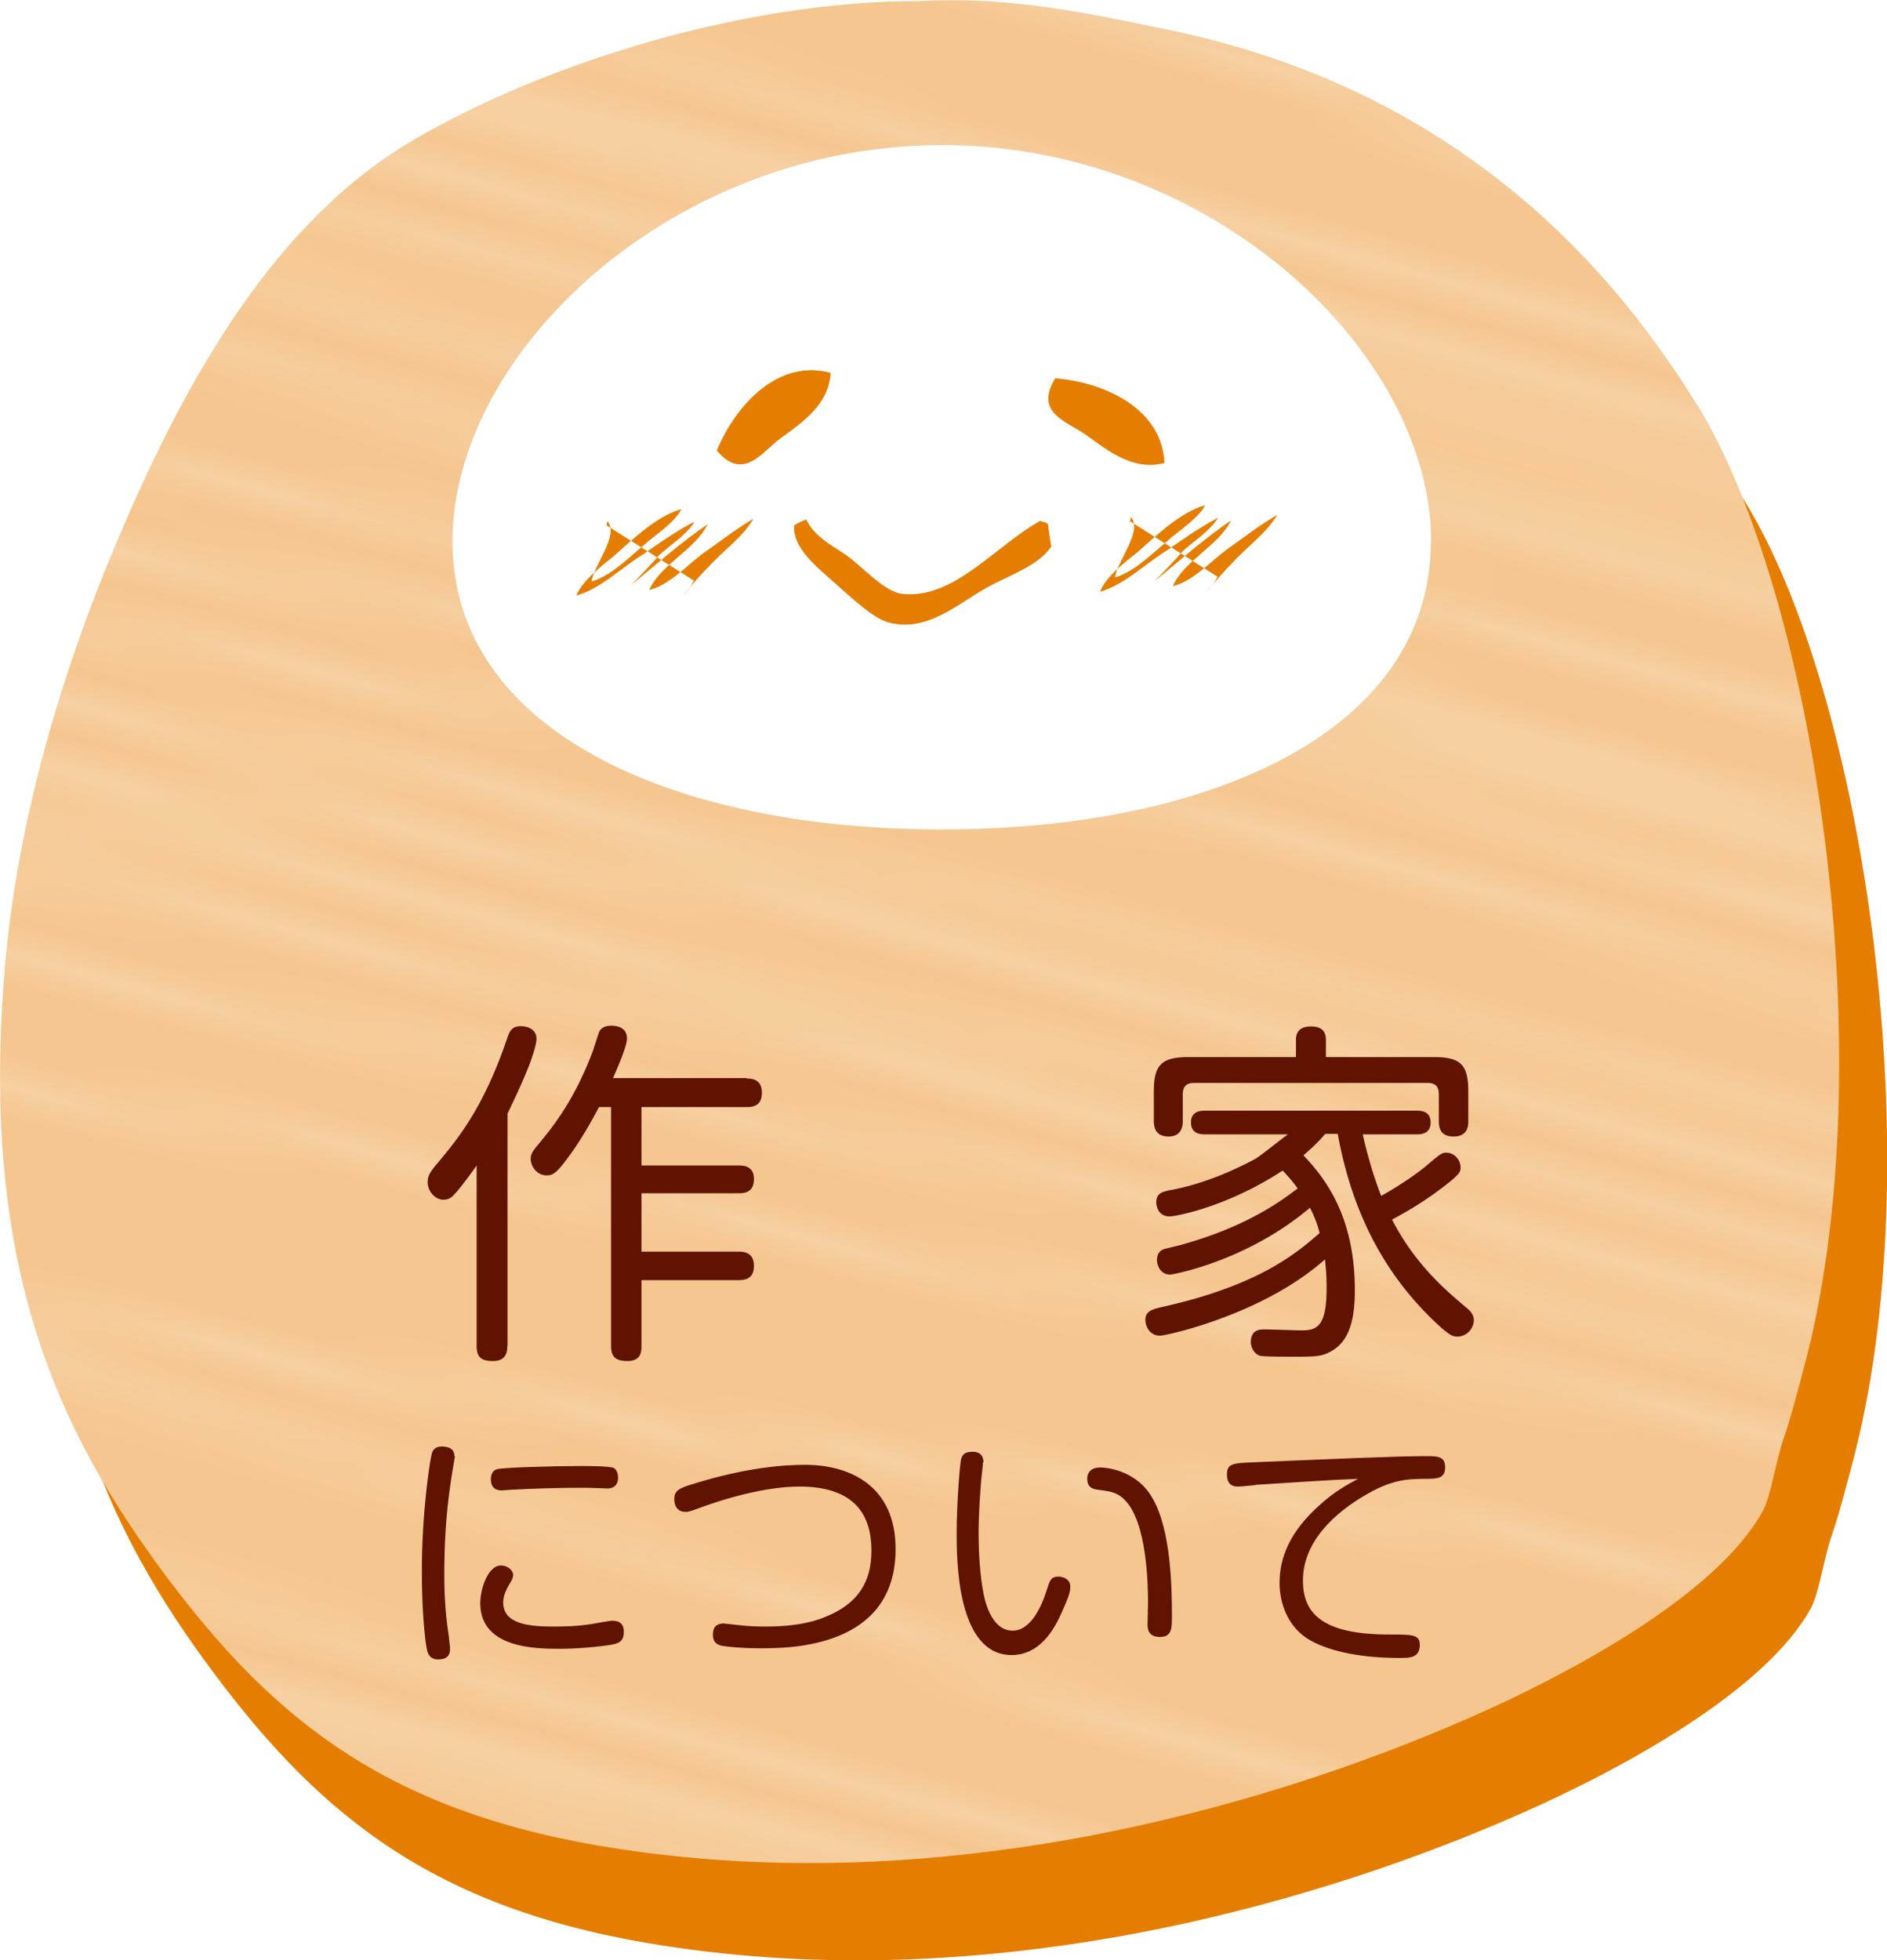
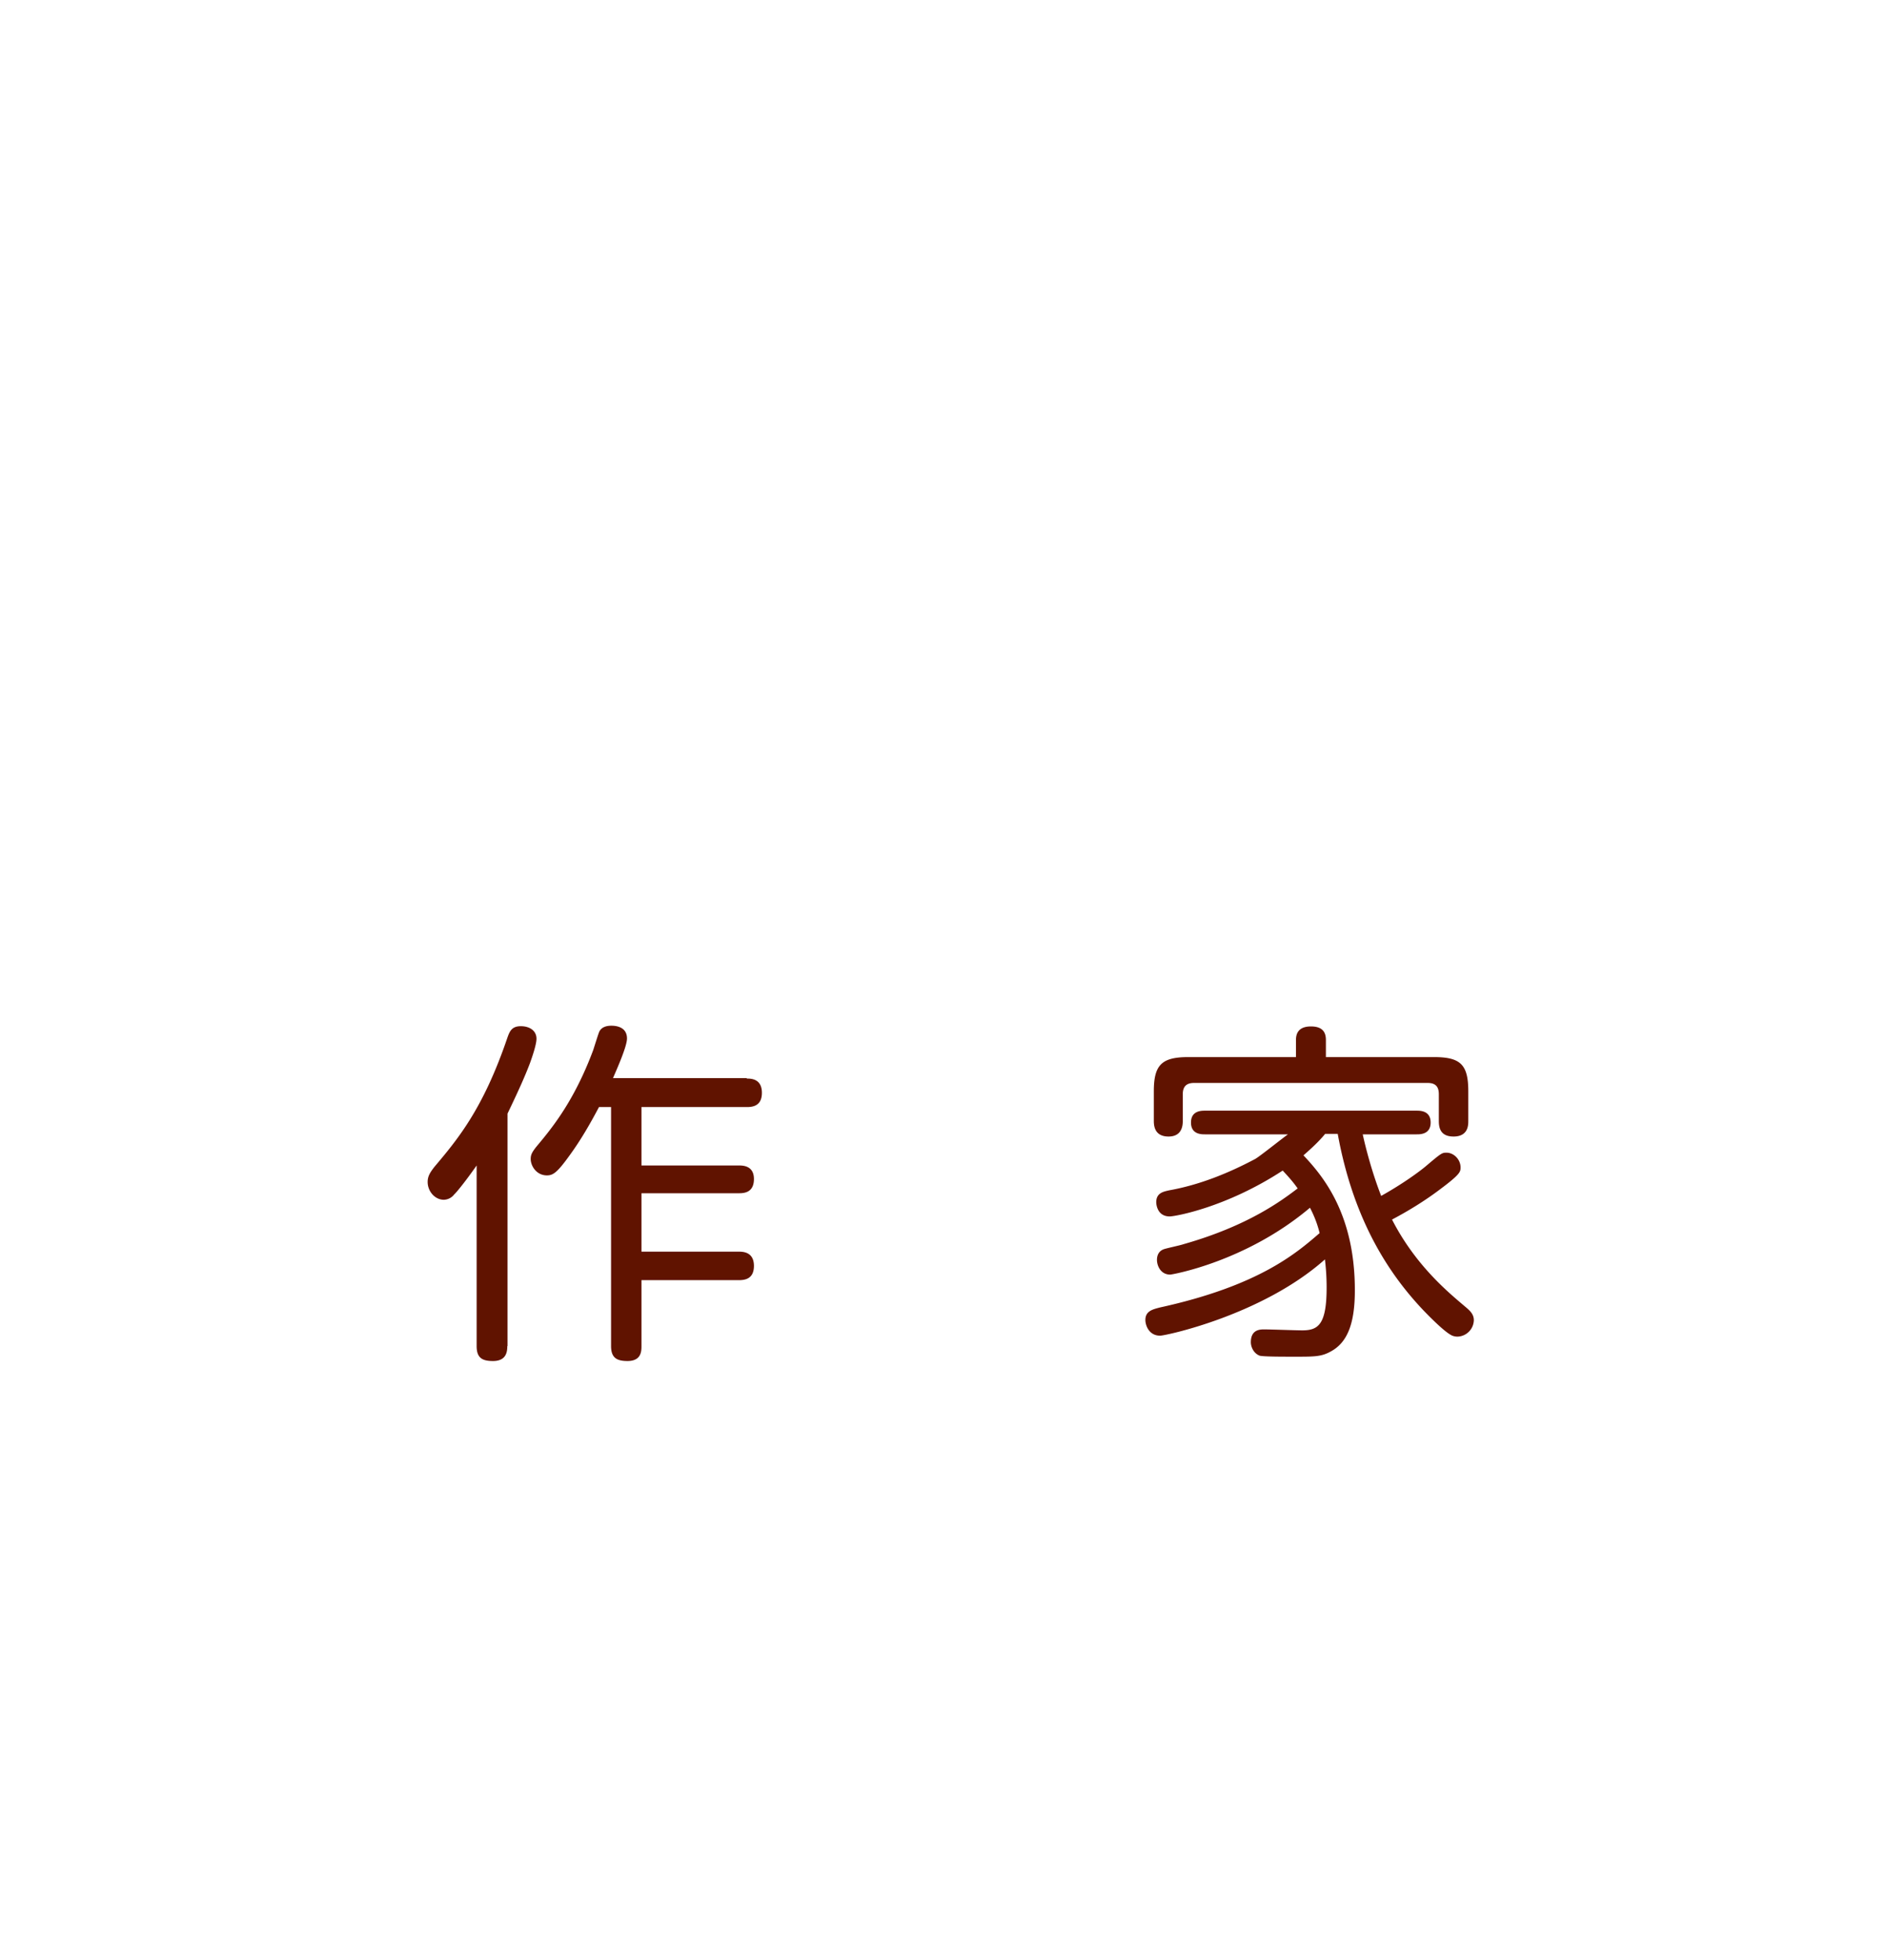
<svg xmlns="http://www.w3.org/2000/svg" id="_レイヤー_2" data-name="レイヤー 2" viewBox="0 0 78.19 81.2">
  <defs>
    <filter id="drop-shadow-1" filterUnits="userSpaceOnUse">
      <feOffset />
      <feGaussianBlur result="blur" stdDeviation="2" />
      <feFlood flood-color="#757575" flood-opacity=".75" />
      <feComposite in2="blur" operator="in" />
      <feComposite in="SourceGraphic" />
    </filter>
    <filter id="drop-shadow-2" filterUnits="userSpaceOnUse">
      <feOffset />
      <feGaussianBlur result="blur-2" stdDeviation="1.12" />
      <feFlood flood-color="#ac5c28" flood-opacity=".75" />
      <feComposite in2="blur-2" operator="in" />
      <feComposite in="SourceGraphic" />
    </filter>
    <pattern id="_新規パターンスウォッチ_39" width="317.22" height="49.91" x="0" y="0" data-name="新規パターンスウォッチ 39" patternTransform="rotate(15.3 -18293.098 -2839.681) scale(1.33)" patternUnits="userSpaceOnUse">
      <path d="M0 0h317.22v49.91H0z" style="fill:none" />
      <path d="M118.83 3.42c5.12.64 31.9 1.65 39.82 1.94v.76c-7.89-.29-34.75-1.31-39.91-1.95-4.01-.5-7.14-.11-9.66.21-1.3.16-2.43.3-3.46.3-.95 0-5.15-.12-10.97-.29-12.72-.37-34.02-.98-44.52-.98s-30.94.51-42.98.81c-3.01.08-5.5.14-7.11.17v-.76c1.61-.04 4.08-.1 7.09-.17 12.04-.3 32.2-.81 43-.81s31.81.61 44.54.98c5.81.17 10.01.29 10.95.29.99 0 2.09-.14 3.37-.3 2.56-.32 5.75-.72 9.85-.21ZM74.7 5.82C68.6 6.73 12.32 7.43.03 7.57V5.55c12.26-.1 80.89-.65 74.66.27Zm41.58-1.39c6.92.43 34.72 1.81 42.37 2.18v.76c-7.6-.37-35.48-1.75-42.42-2.19-4.53-.28-9 .56-12.95 1.3-3.13.59-5.83 1.1-8.08.98-2.51-.13-7.56.37-13.4.95-5.7.56-12.15 1.2-17.23 1.33-9.14.23-55.96-.17-64.53-.24v-.76c8.56.08 55.38.47 64.52.24 5.04-.13 11.49-.76 17.17-1.33 5.88-.58 10.95-1.08 13.52-.95 2.16.11 4.82-.39 7.9-.97 3.99-.75 8.51-1.6 13.13-1.31Zm42.37 4.34v.77C146.92 7.81 119.19 7 115.01 7.22c-2.14.11-4.13.48-6.66.94-3.1.57-6.97 1.28-12.84 1.84-10.58 1.01-34.27 1.77-42.1 1.77H.03v-.76h53.38c7.81 0 31.46-.77 42.02-1.77 5.84-.56 9.68-1.26 12.77-1.83 2.55-.47 4.56-.84 6.76-.96 4.19-.22 31.82.59 43.68 2.31Zm0 17.93v.76c-2.71-.04-8.67-.04-12.44.53-2.3.35-5.09.53-8.04.73-3.57.24-7.27.49-10.45 1.04-5.08.88-13.38 2.21-20.03 3.04-1.89.24-5.98.55-10.31.88-5.38.41-12.34.95-15.26 1.38.08 0 .13.01.22.02 4.11.34 10.41.43 16.49.51 7.6.1 14.78.2 18 .76 2.89.5 5.66.56 8.6.63 2.86.06 5.81.13 8.88.64 6.05 1.01 12.29 1.01 15.65 1.01h8.7v.76h-8.7c-3.38 0-9.66 0-15.77-1.02-3.01-.5-5.94-.57-8.77-.63-2.84-.06-5.77-.13-8.72-.64-3.16-.55-10.31-.65-17.88-.75-6.1-.08-12.41-.17-16.54-.51-1.72-.14-2.14-.29-2.14-.73 0-.68.74-.93 17.19-2.19 4.32-.33 8.4-.64 10.28-.88 6.64-.83 14.92-2.16 20-3.04 3.22-.56 6.94-.81 10.53-1.05 2.93-.2 5.71-.38 7.98-.72 3.82-.57 9.82-.57 12.56-.54Zm-32-17.46c10.44.21 26.74.77 32 .95v.76c-5.24-.18-21.57-.74-32.02-.95-9.12-.18-14.04.43-21.48 1.35l-10.14 1.18c-14.68 1.54-31.57 1.78-40.33 1.78-8.29 0-46.35.4-54.64.49v-.76c8.31-.09 46.36-.49 54.64-.49 8.75 0 25.6-.23 40.25-1.77l10.13-1.18c7.48-.93 12.41-1.54 21.59-1.36Zm32 13.75v.76c-6.36-.01-21.36.04-28.77.69-6.59.58-16.22 1.23-23.25 1.7l-7.16.5-6.04.52C85.16 27.89 72.66 29 68.86 29c-4.95 0-28.57 1.48-34.09 1.86-4.8.33-9.85 1.19-10.64 1.78.14.08.43.2 1.07.35 5.55 1.25 25.26 3.46 27.49 3.71l3.09.34c8.07.9 24.85 2.77 29.17 3.2 5.07.51 26.32.84 33.58.84 4.44 0 19.1.2 29.79.35l10.32.13v.76l-10.33-.13c-10.7-.15-25.34-.35-29.78-.35-7.26 0-28.56-.34-33.65-.85-4.32-.43-21.11-2.3-29.18-3.2l-3.09-.34c-2.23-.25-21.99-2.46-27.58-3.72-.95-.21-1.82-.5-1.77-1.13.13-1.66 10.3-2.41 11.46-2.49 5.53-.38 29.18-1.86 34.15-1.86 3.76 0 16.74-1.15 24.5-1.84l6.05-.52 7.17-.5c7.03-.47 16.65-1.12 23.23-1.7 7.43-.65 22.46-.7 28.83-.69Zm0-20.96v.76c-7.33-.39-35.76-1.38-44.92-1.15-6.42.16-22.07-.07-35.87-.27-8.62-.13-16.07-.23-20.13-.23-9.35 0-48.69 1.38-57.7 1.7v-.76C9.1 1.76 48.38.38 57.72.38c4.07 0 11.52.11 20.14.23 13.8.2 29.43.43 35.84.27 9.14-.22 37.45.75 44.94 1.15Zm-10.56 41.24c3.5 0 8.08.08 10.56.13v.76c-2.47-.05-7.06-.13-10.56-.13-4.71 0-40.32-.16-55.07-.34-9.54-.11-19.33-.82-27.19-1.38-3.96-.28-7.38-.53-9.98-.64-5.84-.25-20.51-.84-30.73-.84-7.5 0-20.23-.64-25.08-.91v-.76c4.82.26 17.58.91 25.08.91 10.23 0 24.92.59 30.76.85 2.62.11 6.04.36 10 .65 7.85.57 17.62 1.27 27.15 1.38 14.75.17 50.35.34 55.06.34Zm-27.56-22.13c5.66-.42 30.43-.49 38.12-.5v.76c-7.68.01-32.42.08-38.06.5-6.91.52-41.35 2.43-49.5 2.87-4.16.23-9.11.35-14.36.48-6.42.16-13.06.33-18.75.7-7.16.47-13.13.53-17.92.58l-5.74.09c-4.2.13-11.18.55-14.28.74v-.76c3.13-.2 10.07-.61 14.26-.74l5.75-.09c4.79-.05 10.74-.11 17.88-.58 5.7-.37 12.35-.54 18.78-.7 5.24-.13 10.18-.26 14.33-.48 8.15-.44 42.58-2.35 49.49-2.87Zm38.12 23.78v.76c-5.88-.11-23.42-.44-28.28-.3-5.98.17-56.66-.52-67.08-.68-4.92-.08-10.71-.35-16.84-.64-7.42-.35-15.09-.71-21.33-.71-8.96 0-20.68-.21-25.08-.3v-.76c4.39.09 16.12.3 25.08.3 6.26 0 13.94.36 21.37.71 6.12.29 11.91.56 16.81.64 10.41.16 61.08.85 67.04.68 4.87-.14 22.41.18 28.3.3Zm0 1.59v.76c-8.66.11-35.83.43-48.23.22-7.1-.12-19.33-.47-31.16-.8-13-.37-25.28-.72-29.13-.72-2.7 0-9.46-.24-17.29-.52-11.82-.42-26.17-.93-32.79-.83v-.76c6.67-.09 21 .41 32.82.83 7.82.28 14.58.52 17.26.52 3.86 0 16.15.35 29.16.72 11.83.34 24.05.68 31.15.8 12.39.21 39.57-.11 48.22-.22Zm0 1.61v.76c-6.67.28-24.93.25-42.68.21-16.17-.03-31.43-.06-35.43.17-5.76.33-29.95-.73-47.62-1.51-9.87-.43-17.66-.77-19.8-.77-4.16 0-9.9-.12-13.09-.19v-.76c3.18.07 8.93.19 13.09.19 2.16 0 9.96.34 19.83.77 17.65.77 41.82 1.83 47.54 1.51 4.01-.23 19.29-.2 35.47-.17 17.79.03 36.1.07 42.67-.21Zm-48.24-28.85c8.45-.24 39.67-.37 48.24-.4v.76c-8.57.03-39.78.15-48.22.4-6.95.2-26.31 1.31-39.12 2.05l-11.29.63-9.73.38c-9.98.37-23.64.89-27.49 1.25-4.43.42-17.37-.24-22.76-.54v-.76c5.35.3 18.36.96 22.69.55 3.88-.36 17.55-.88 27.54-1.25l9.72-.38 11.28-.63c12.82-.74 32.18-1.85 39.14-2.05Zm3.82-5.73c6.82 0 36.94-.19 44.42-.24v.76c-7.49.05-37.6.24-44.42.24-7.5 0-26.28 1.18-37.22 2.03-6.38.49-22.5.76-45.38.76-4.88 0-25.3.36-31.59.47v-.76c6.31-.11 26.71-.47 31.59-.47 22.87 0 38.96-.27 45.32-.76 10.95-.84 29.75-2.03 37.28-2.03Zm44.42 1.86v.76c-6.68-.45-27.47-.39-39.15-.35l-6.54.02c-6.98 0-23.89 1.63-35.08 2.71-4.45.43-7.97.77-9.23.84-2.87.17-18.3.25-45.88.25H.03v-.76h22.72c27.57 0 42.99-.08 45.84-.25 1.25-.07 4.76-.41 9.21-.84 11.21-1.08 28.14-2.71 35.16-2.71l6.54-.02c12.45-.04 32.43-.1 39.16.35Zm-30.74 1.94h30.74v.76h-30.74c-5 0-40.2.78-50.38 1.77-6.71.65-26.61 1.02-56.03 1.02-6.16 0-17.11.16-21.45.22v-.76c4.35-.07 15.29-.22 21.45-.22 29.4 0 49.27-.36 55.96-1.01 10.2-1 45.45-1.77 50.46-1.77Z" class="cls-2" />
-       <path d="M208.28 3.63c1.28.16 2.38.3 3.37.3.93 0 5.13-.12 10.95-.29 12.73-.37 34.03-.98 44.54-.98s30.95.51 43 .81c3 .08 5.48.14 7.09.17v.76c-1.61-.04-4.09-.1-7.11-.17-12.04-.3-32.19-.81-42.98-.81s-31.8.61-44.52.98c-5.82.17-10.02.29-10.97.29-1.04 0-2.16-.14-3.46-.3-2.52-.31-5.66-.71-9.66-.21-5.16.64-32.02 1.66-39.91 1.95v-.76c7.92-.29 34.7-1.3 39.82-1.94 4.1-.51 7.29-.11 9.85.21Zm108.94 1.93v2.02c-12.29-.14-68.57-.84-74.66-1.75-6.23-.92 62.4-.37 74.66-.27Zm-103.1.19c3.08.58 5.74 1.08 7.9.97 2.57-.13 7.64.37 13.52.96 5.68.56 12.12 1.2 17.17 1.32 9.13.23 55.96-.17 64.52-.24v.76c-8.58.07-55.39.47-64.54.24-5.07-.13-11.53-.77-17.22-1.33-5.85-.58-10.89-1.08-13.4-.95-2.25.11-4.95-.39-8.08-.98-3.94-.74-8.41-1.58-12.95-1.3-6.94.43-34.82 1.81-42.42 2.19v-.76c7.66-.38 35.45-1.75 42.37-2.18 4.63-.29 9.15.56 13.13 1.31Zm-11.82.72c2.19.11 4.21.49 6.76.96 3.09.57 6.93 1.28 12.77 1.83 10.56 1.01 34.21 1.77 42.02 1.77h53.38v.76h-53.38c-7.82 0-31.51-.77-42.1-1.77-5.87-.56-9.73-1.27-12.84-1.84-2.52-.46-4.52-.83-6.66-.94-4.19-.22-31.92.59-43.64 2.32v-.77c11.86-1.72 39.5-2.53 43.68-2.31Zm-31.13 20.78c2.27.34 5.04.53 7.98.72 3.59.24 7.31.49 10.53 1.05 5.07.88 13.36 2.21 20 3.04 1.88.23 5.96.55 10.28.88 16.45 1.26 17.18 1.51 17.19 2.19 0 .44-.42.59-2.14.73-4.14.34-10.45.43-16.54.51-7.57.1-14.72.2-17.88.75-2.95.51-5.88.58-8.72.64-2.83.06-5.76.13-8.77.63-6.11 1.02-12.4 1.02-15.77 1.02h-8.7v-.76h8.7c3.35 0 9.6 0 15.65-1.01 3.06-.51 6.02-.58 8.88-.64 2.94-.06 5.71-.13 8.6-.63 3.22-.56 10.4-.66 18-.76 6.09-.08 12.38-.17 16.49-.51.09 0 .14-.02.22-.02-2.92-.43-9.89-.97-15.26-1.38-4.33-.33-8.42-.64-10.31-.88-6.66-.83-14.95-2.16-20.03-3.04-3.18-.55-6.88-.8-10.45-1.04-2.95-.2-5.74-.39-8.04-.73-3.77-.57-9.73-.56-12.44-.53v-.76c2.74-.04 8.74-.04 12.56.54Zm41.04-16.64 10.13 1.18c14.64 1.54 31.5 1.77 40.25 1.77 8.29 0 46.33.4 54.64.49v.76c-8.3-.09-46.36-.49-54.64-.49-8.76 0-25.65-.23-40.33-1.78l-10.14-1.18c-7.44-.92-12.36-1.53-21.48-1.35-10.45.21-26.78.77-32.02.95v-.76c5.27-.19 21.56-.74 32-.95 9.18-.18 14.11.43 21.59 1.36ZM187.45 23.7c6.58.58 16.21 1.23 23.23 1.7l7.17.5 6.04.52c7.76.69 20.74 1.84 24.5 1.84 4.97 0 28.62 1.48 34.15 1.86 1.16.08 11.33.83 11.46 2.49.05.63-.82.91-1.77 1.13-5.59 1.26-25.34 3.48-27.58 3.72l-3.08.34c-8.07.9-24.86 2.77-29.18 3.2-5.09.51-26.39.85-33.65.85-4.44 0-19.09.2-29.78.35l-10.33.13v-.76l10.32-.13c10.7-.15 25.35-.35 29.79-.35 7.25 0 28.51-.34 33.58-.84 4.32-.43 21.11-2.3 29.17-3.2l3.09-.34c2.23-.25 21.95-2.46 27.49-3.71.65-.15.93-.27 1.07-.35-.79-.59-5.84-1.44-10.64-1.78-5.52-.38-29.14-1.86-34.09-1.86-3.8 0-16.3-1.11-24.57-1.84l-6.04-.52-7.16-.5c-7.03-.47-16.66-1.12-23.25-1.7-7.41-.65-22.41-.7-28.77-.69V23c6.37-.01 21.4.04 28.83.69ZM203.55.88c6.41.16 22.04-.07 35.84-.27 8.62-.13 16.07-.23 20.14-.23 9.34 0 48.62 1.38 57.68 1.71v.76c-9.01-.32-48.34-1.71-57.68-1.71-4.07 0-11.51.11-20.13.23-13.8.2-29.45.43-35.87.27-9.16-.22-37.59.76-44.92 1.15v-.76c7.49-.4 35.8-1.38 44.94-1.15Zm20.68 42.06c9.52-.11 19.3-.82 27.15-1.38 3.96-.29 7.38-.53 10-.65 5.84-.25 20.53-.85 30.76-.85 7.51 0 20.27-.65 25.08-.91v.76c-4.85.26-17.58.91-25.08.91-10.22 0-24.89.59-30.73.84-2.61.11-6.02.36-9.98.64-7.86.57-17.65 1.27-27.19 1.38-14.75.17-50.36.34-55.07.34-3.5 0-8.08.08-10.56.13v-.76c2.48-.05 7.06-.13 10.56-.13 4.71 0 40.31-.16 55.06-.34Zm21.98-18.92c4.15.23 9.1.35 14.33.48 6.43.16 13.08.33 18.78.7 7.14.47 13.09.53 17.88.58l5.75.09c4.19.13 11.13.54 14.26.74v.76c-3.11-.19-10.08-.62-14.29-.74l-5.74-.09c-4.79-.05-10.76-.11-17.92-.58-5.68-.37-12.33-.54-18.75-.7-5.24-.13-10.19-.26-14.36-.48-8.15-.44-42.59-2.35-49.5-2.87-5.64-.42-30.38-.49-38.06-.5v-.76c7.68.01 32.45.08 38.12.51 6.91.52 41.33 2.43 49.48 2.87Zm-59.3 20.61c5.96.17 56.63-.52 67.04-.68 4.9-.08 10.69-.35 16.81-.64 7.43-.35 15.1-.71 21.37-.71 8.96 0 20.69-.21 25.08-.3v.76c-4.41.09-16.13.3-25.08.3-6.25 0-13.92.36-21.33.71-6.13.29-11.92.56-16.83.64-10.41.16-61.1.85-67.08.68-4.86-.14-22.4.18-28.28.3v-.76c5.9-.12 23.43-.44 28.3-.3Zm19.91 2.11c7.1-.12 19.33-.47 31.15-.8 13.01-.37 25.29-.72 29.16-.72 2.69 0 9.44-.24 17.26-.52 11.82-.42 26.15-.92 32.82-.83v.76c-6.62-.09-20.97.41-32.79.83-7.83.28-14.59.52-17.29.52-3.85 0-16.13.35-29.13.72-11.83.34-24.06.68-31.16.8-12.4.21-39.57-.11-48.23-.22v-.76c8.65.11 35.82.43 48.22.22Zm-5.54 1.61c16.18-.03 31.46-.06 35.47.17 5.72.33 29.89-.73 47.54-1.51 9.88-.43 17.68-.77 19.83-.77 4.16 0 9.91-.12 13.09-.19v.76c-3.19.07-8.94.19-13.09.19-2.14 0-9.93.34-19.8.77-17.67.77-41.86 1.83-47.62 1.51-3.99-.23-19.26-.2-35.43-.17-17.74.03-36.01.07-42.67-.21v-.76c6.57.28 24.89.25 42.67.21Zm44.71-27.01 11.28.63 9.72.38c9.99.37 23.66.89 27.54 1.25 4.33.41 17.34-.25 22.69-.55v.76c-5.39.3-18.33.96-22.76.54-3.85-.36-17.52-.87-27.49-1.25l-9.73-.38-11.29-.63c-12.81-.74-32.17-1.85-39.12-2.05-8.44-.24-39.65-.37-48.22-.4v-.76c8.57.03 39.79.16 48.24.4 6.96.2 26.32 1.31 39.14 2.05Zm-5.68-5.76c6.36.49 22.46.76 45.32.76 4.88 0 25.28.36 31.59.47v.76c-6.29-.11-26.71-.47-31.59-.47-22.88 0-39-.27-45.38-.76-10.94-.84-29.71-2.03-37.22-2.03-6.82 0-36.93-.19-44.42-.24v-.76c7.48.05 37.6.24 44.42.24 7.53 0 26.33 1.19 37.28 2.03Zm-42.54-.52 6.54.02c7.02 0 23.95 1.63 35.16 2.71 4.44.43 7.96.77 9.21.84 2.85.17 18.27.25 45.84.25h22.72v.76h-22.72c-27.58 0-43.02-.09-45.88-.25-1.26-.07-4.78-.41-9.23-.84-11.19-1.08-28.1-2.71-35.08-2.71l-6.54-.02c-11.69-.04-32.47-.1-39.15.35v-.76c6.72-.45 26.7-.39 39.16-.35Zm42.04 4.07c6.69.65 26.56 1.01 55.96 1.01 6.16 0 17.1.16 21.45.22v.76c-4.34-.07-15.29-.22-21.45-.22-29.42 0-49.32-.36-56.03-1.02-10.18-.99-45.38-1.77-50.38-1.77h-30.74v-.76h30.74c5.01 0 40.25.78 50.46 1.77Z" class="cls-2" />
    </pattern>
    <style>.cls-2{fill:#fff}.cls-4{fill:#601300}.cls-9{fill-rule:evenodd;fill:#e57e00}</style>
  </defs>
  <g id="_デザイン" data-name="デザイン" style="filter:url(#drop-shadow-1)">
-     <path d="M72.3 20.77c-4.59-7.46-13.64-10.76-24.04-12.89-3.39-.7-6.6-1.39-10.31-1.17h-.54c-7.4.14-13.22.14-18.25 3.07-5.74 3.34-9.47 9.82-12.42 16.87-2.18 5.21-4.04 11.39-4.55 17.48-.98 11.63 1.78 18.46 6.24 24.59 4.52 6.22 9.2 10.19 18.34 11.76 13.47 2.31 26.99-1.28 36.2-5.33 4.3-1.89 10.19-5.12 12.06-8.52.35-.64.53-2.02.85-2.96.36-1.05.59-1.99.85-2.96 3.37-12.47.54-31.87-4.43-39.94Z" class="cls-9" />
-     <path d="M70.31 16.76C65.72 9.3 58.74 3.35 48.34 1.22 44.95.52 41.74-.17 38.03.05h-.54c-7.4.14-15.28 2.79-20.31 5.72-5.74 3.34-9.47 9.82-12.42 16.87C2.57 27.83.71 34.02.2 40.1c-.98 11.63 1.78 18.45 6.24 24.59 4.52 6.22 9.2 10.19 18.34 11.76 13.47 2.31 26.99-1.28 36.2-5.33 4.29-1.89 10.19-5.12 12.06-8.52.35-.64.53-2.02.85-2.96.36-1.05.59-1.99.85-2.96 3.37-12.47.53-31.87-4.43-39.94Z" style="fill:#f5c68f;fill-rule:evenodd" />
    <path d="M70.31 16.76C65.72 9.3 58.74 3.35 48.34 1.22 44.95.52 41.74-.17 38.03.05h-.54c-7.4.14-15.28 2.79-20.31 5.72-5.74 3.34-9.47 9.82-12.42 16.87C2.57 27.83.71 34.02.2 40.1c-.98 11.63 1.78 18.45 6.24 24.59 4.52 6.22 9.2 10.19 18.34 11.76 13.47 2.31 26.99-1.28 36.2-5.33 4.29-1.89 10.19-5.12 12.06-8.52.35-.64.53-2.02.85-2.96.36-1.05.59-1.99.85-2.96 3.37-12.47.53-31.87-4.43-39.94Z" style="fill-rule:evenodd;fill:url(#_新規パターンスウォッチ_39);opacity:.23" />
    <path d="M59.29 22.43c0 7.83-9.07 11.93-20.27 11.93s-20.27-4.1-20.27-11.93S27.83 6.01 39.03 6.01 59.3 14.6 59.3 22.43Z" style="fill-rule:evenodd;fill:#fff" />
    <g style="filter:url(#drop-shadow-2)">
      <path d="M21.02 55.76c0 .22-.03.62-.59.62-.44 0-.68-.12-.68-.62v-7.48c-.45.64-.82 1.1-.93 1.2a.56.56 0 0 1-.43.22c-.36 0-.67-.34-.67-.74 0-.25.12-.41.27-.61.96-1.14 2.03-2.4 3.04-5.38.09-.25.18-.46.55-.46s.65.19.65.52c0 .24-.18.76-.27 1.01-.19.5-.43 1.05-.93 2.09v9.63Zm9.93-11.08c.16 0 .62 0 .62.59 0 .53-.36.59-.62.59h-4.37v2.42h4.04c.15 0 .62 0 .62.56s-.4.59-.62.59h-4.04v2.42h4.04c.18 0 .62.02.62.59 0 .53-.36.59-.62.59h-4.04v2.73c0 .22-.01.62-.58.62-.44 0-.68-.13-.68-.62v-9.9h-.5c-.36.68-.75 1.36-1.21 1.99-.53.74-.7.84-.95.84-.43 0-.67-.39-.67-.68 0-.18.06-.28.22-.49.61-.73 1.56-1.85 2.37-4.02.04-.12.21-.67.25-.76.1-.21.33-.25.5-.25.1 0 .65 0 .65.53 0 .33-.42 1.27-.58 1.64h5.54ZM56.46 46.96c.13.61.4 1.63.77 2.58.93-.52 1.6-1.02 1.85-1.23.65-.55.67-.56.86-.56.3 0 .58.28.58.61 0 .18-.01.28-.84.9-.62.47-1.3.89-2 1.26.98 1.91 2.34 3.02 3.01 3.59.19.16.38.31.38.58a.7.7 0 0 1-.68.68c-.1 0-.21-.03-.27-.07-.3-.16-.92-.79-1.13-1.01-1.35-1.42-2.89-3.63-3.56-7.32h-.52c-.15.18-.37.43-.9.89.84.89 2.13 2.46 2.13 5.59 0 1.38-.31 2.16-.99 2.53-.43.24-.71.22-1.76.22-.22 0-1.04 0-1.19-.04-.25-.09-.37-.36-.37-.56 0-.53.39-.53.56-.53.22 0 1.32.04 1.57.04.67 0 1.01-.25 1.01-1.78 0-.5-.04-.9-.07-1.16-2.58 2.3-6.59 3.16-6.83 3.16-.47 0-.61-.44-.61-.65 0-.37.3-.44.61-.52 4.1-.9 5.65-2.25 6.61-3.08-.06-.24-.16-.59-.4-1.05-2.65 2.24-5.72 2.77-5.79 2.77-.4 0-.55-.37-.55-.61 0-.21.09-.37.28-.44.1-.04.68-.16.82-.21 2.68-.76 4.07-1.81 4.73-2.31-.19-.27-.36-.46-.62-.74-2.34 1.53-4.46 1.9-4.68 1.9-.53 0-.56-.52-.56-.59 0-.4.33-.44.53-.49 1.24-.22 2.44-.7 3.57-1.3.21-.12 1.14-.87 1.36-1.02h-3.44c-.15 0-.58 0-.58-.49s.43-.49.58-.49h8.77c.15 0 .58 0 .58.49s-.43.49-.58.49h-2.24Zm2.96-3.17c1.1 0 1.42.31 1.42 1.42v1.23c0 .16 0 .64-.61.64-.53 0-.61-.34-.61-.64v-1.11c0-.34-.16-.47-.47-.47h-9.67c-.3 0-.47.13-.47.47v1.11c0 .18-.03.64-.59.64-.53 0-.61-.37-.61-.64v-1.23c0-1.08.31-1.42 1.42-1.42h4.47v-.71c0-.21.06-.56.62-.56.49 0 .62.25.62.56v.71h4.47Z" class="cls-4" />
    </g>
-     <path d="M18.85 60.33s-.17.99-.19 1.18c-.18 1.23-.25 2.47-.25 3.71 0 .47.01 1.46.19 2.59 0 .09.05.38.05.49 0 .26-.12.44-.49.44-.24 0-.39-.1-.46-.36-.1-.43-.22-1.74-.22-3.27 0-2.53.34-4.63.41-4.89.08-.3.35-.32.55-.29.32.04.39.22.39.4Zm6.5 7.8c-.54.09-1.42.17-2.15.17-.96 0-3.3 0-3.3-1.89 0-.57.31-1.56.86-1.56.26 0 .5.19.5.39 0 .13-.06.24-.17.41-.09.17-.24.43-.24.73 0 .92 1.12 1 2.11 1 .6 0 1.21-.03 1.81-.15.2-.03.48-.09.59-.09.17 0 .49.02.49.46 0 .28-.09.46-.5.53Zm-.22-6.47s-.11-.01-.22-.01c-.4-.02-.67-.02-.87-.02-.94 0-2.15.04-3 .09-.12.01-.21.02-.24.02-.17 0-.46-.04-.46-.46 0-.18.06-.37.26-.42.24-.07 2.34-.13 3.47-.13.25 0 1.21 0 1.36.08.13.08.18.24.18.39 0 .44-.33.46-.46.46ZM30.01 67.26c.09 0 .49.05.6.06.4.05.84.06 1.09.06 1.44 0 2.17-.25 2.64-.46 1.19-.52 1.77-1.37 1.77-2.68 0-1.44-.65-2.66-2.99-2.66-.48 0-1.93.06-4.28.94-.24.09-.34.11-.43.11-.46 0-.47-.44-.47-.53 0-.34.19-.44.66-.59 2.37-.75 3.97-.83 4.76-.83 1.87 0 3.75.88 3.75 3.49 0 4.1-4.39 4.11-5.58 4.11-.85 0-1.43-.07-1.6-.1-.1-.02-.39-.08-.39-.44 0-.25.05-.49.49-.49ZM40.73 60.58c0 .11-.06.61-.07.7-.05.61-.11 1.44-.11 2.23 0 1.09.09 1.85.17 2.32.06.39.32 1.72 1.24 1.72.74 0 1.19-.97 1.42-1.7.12-.38.17-.54.48-.54.2 0 .49.11.49.42 0 .24-.09.48-.41 1.18-.35.77-.96 1.65-2.02 1.65-2.28 0-2.28-3.99-2.28-5.04 0-1.27.14-2.93.18-3.06.08-.32.32-.32.51-.32.05 0 .42 0 .42.43Zm6.82 6.7c0-.13.02-.76.02-.88 0-.8-.05-3.34-.96-4.26-.31-.32-.58-.36-1.13-.43-.14-.02-.43-.05-.43-.46 0-.11.04-.46.54-.46.12 0 1.47.04 2.17 1.28.77 1.33.8 3.76.8 4.87 0 .52 0 .87-.5.87s-.51-.36-.51-.54ZM52.02 61.52c-.11.01-.61.06-.71.06-.13 0-.47 0-.47-.5 0-.44.24-.47 1-.5 3.8-.16 6.1-.26 7.23-.26.49 0 .81 0 .81.46s-.3.48-.83.48c-.84 0-1.46.07-2.52.7-1.12.66-2.56 1.85-2.54 3.54 0 1.41.92 2.21 3.58 2.21.97 0 1.26 0 1.26.43 0 .54-.42.54-.83.54-1.49 0-2.81-.23-3.71-.73-.96-.55-1.27-1.58-1.27-2.38 0-1.01.4-2.11 1.68-3.24.61-.55 1.08-.8 1.57-1.07-1.3.05-2.82.16-4.24.25Z" class="cls-4" />
-     <path d="M34.42 15.44c-.07 1.3-1.12 2.02-2.08 2.72-.77.56-1.54 1.81-2.64.5.82-1.95 2.59-3.81 4.73-3.21ZM48.25 19.18c-1.26.33-2.27-.45-3.23-1.15-.77-.56-2.2-.91-1.29-2.36 2.11.18 4.43 1.29 4.52 3.51ZM37.38 24.6c-.77-.09-1.73-1.22-2.37-1.64-.59-.39-1.3-.78-1.6-1.44-.16.06-.32.13-.5.24-.09.93.97 1.76 1.67 2.38.71.63 1.58 1.46 2.22 1.64 1.59.44 2.86-.75 4.06-1.42 1.02-.57 2.12-.89 2.7-1.71-.05-.32-.1-.64-.14-.96-.11-.05-.22-.08-.32-.11-1.84 1.01-3.57 3.26-5.71 3.02ZM46.82 21.59c.05-.11 0-.11.05-.16.48.58-.57 1.8-.67 2.49.79-.22 1.58-1.02 2.16-1.5.47-.43 1.26-.91 1.58-1.49-1 .27-2 1.23-2.79 1.93-.53.43-1.32 1.02-1.57 1.65 1-.27 1.9-1.18 2.79-1.72.68-.48 1.37-.96 2.1-1.34-.31.53-1 .96-1.47 1.39-.37.43-.74.8-1.15 1.23 1.05-.86 2.05-1.76 3.16-2.51-.52 1.06-1.95 1.66-2.41 2.72.79-.17 1.63-1.07 2.21-1.5.68-.48 1.37-1.02 2.11-1.45-.42.74-1.26 1.33-1.84 1.97-.37.37-.73.8-1.1 1.23.21-.21.37-.43.47-.64M25.13 21.76c.05-.11 0-.11.05-.16.48.58-.57 1.8-.67 2.49.79-.22 1.58-1.02 2.16-1.5.47-.43 1.26-.91 1.57-1.5-1 .27-2 1.23-2.79 1.93-.52.43-1.31 1.02-1.57 1.65 1-.27 1.9-1.18 2.79-1.72.68-.48 1.37-.96 2.11-1.34-.31.53-1 .96-1.47 1.39-.37.43-.73.8-1.15 1.23 1.05-.86 2.05-1.76 3.16-2.51-.52 1.06-1.95 1.66-2.42 2.72.79-.17 1.63-1.07 2.21-1.5.69-.48 1.37-1.02 2.11-1.45-.42.74-1.26 1.33-1.84 1.97-.37.37-.74.8-1.1 1.23.21-.21.37-.43.47-.64" class="cls-9" />
  </g>
</svg>